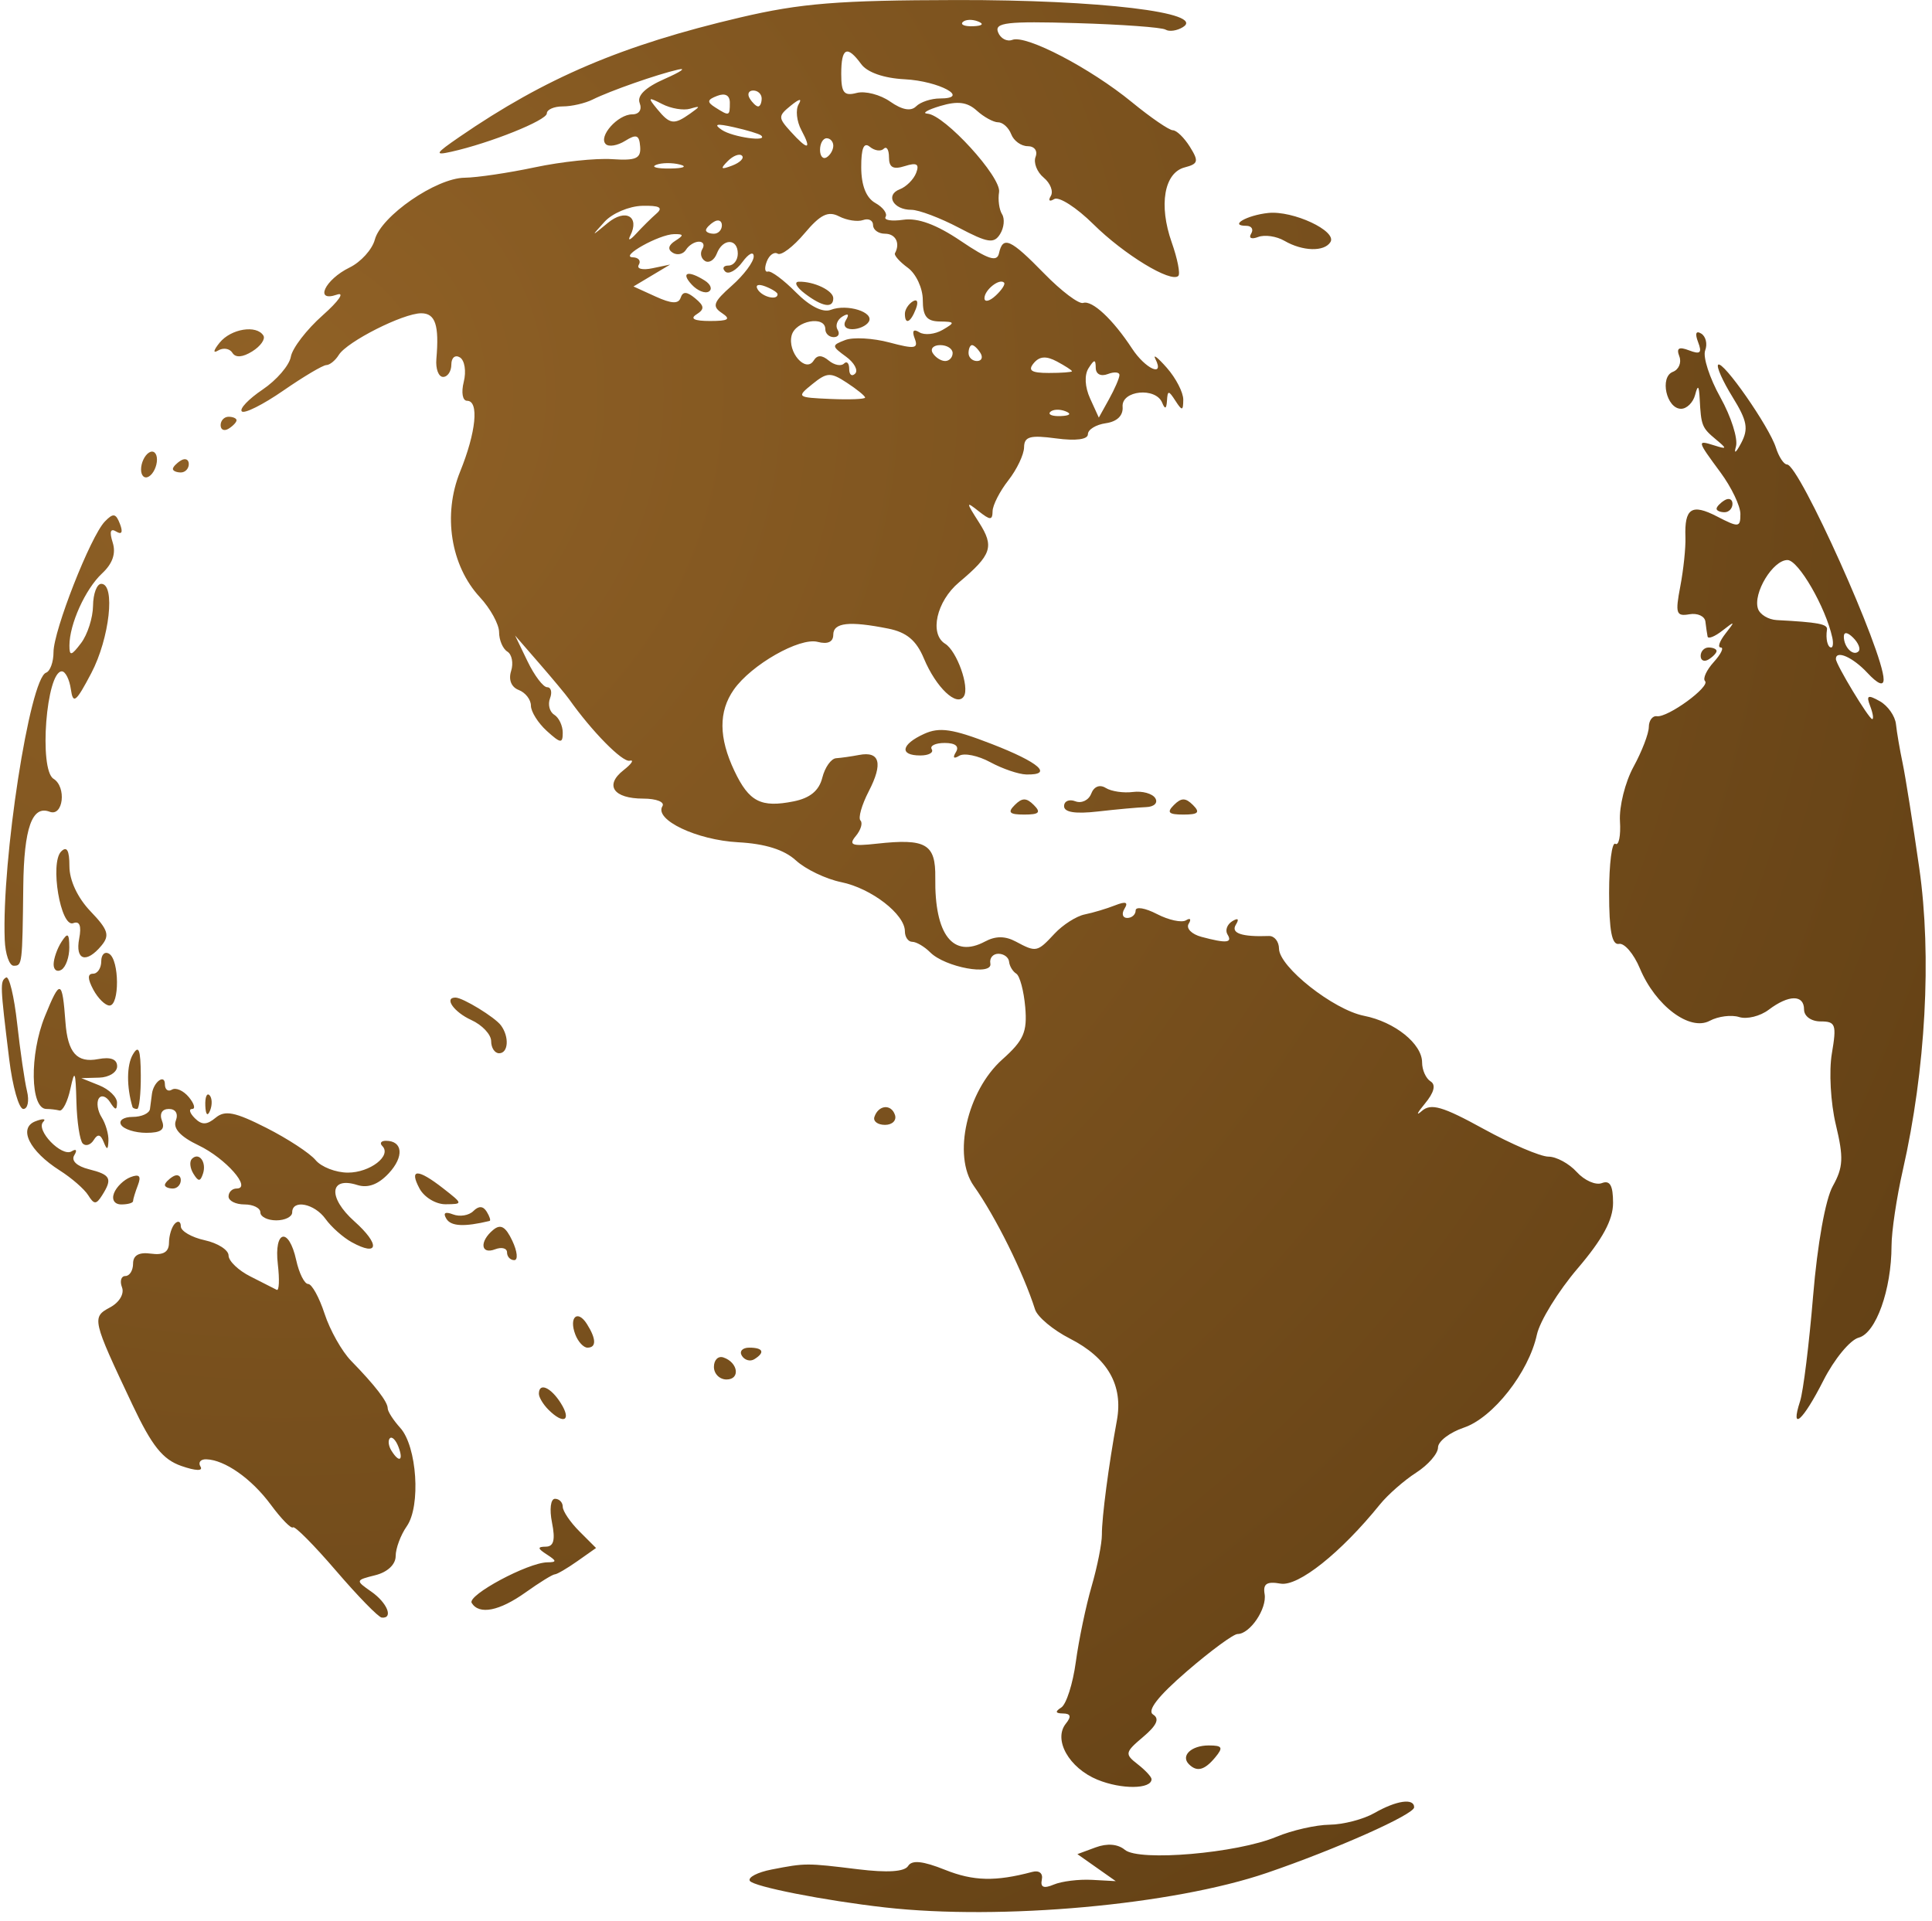
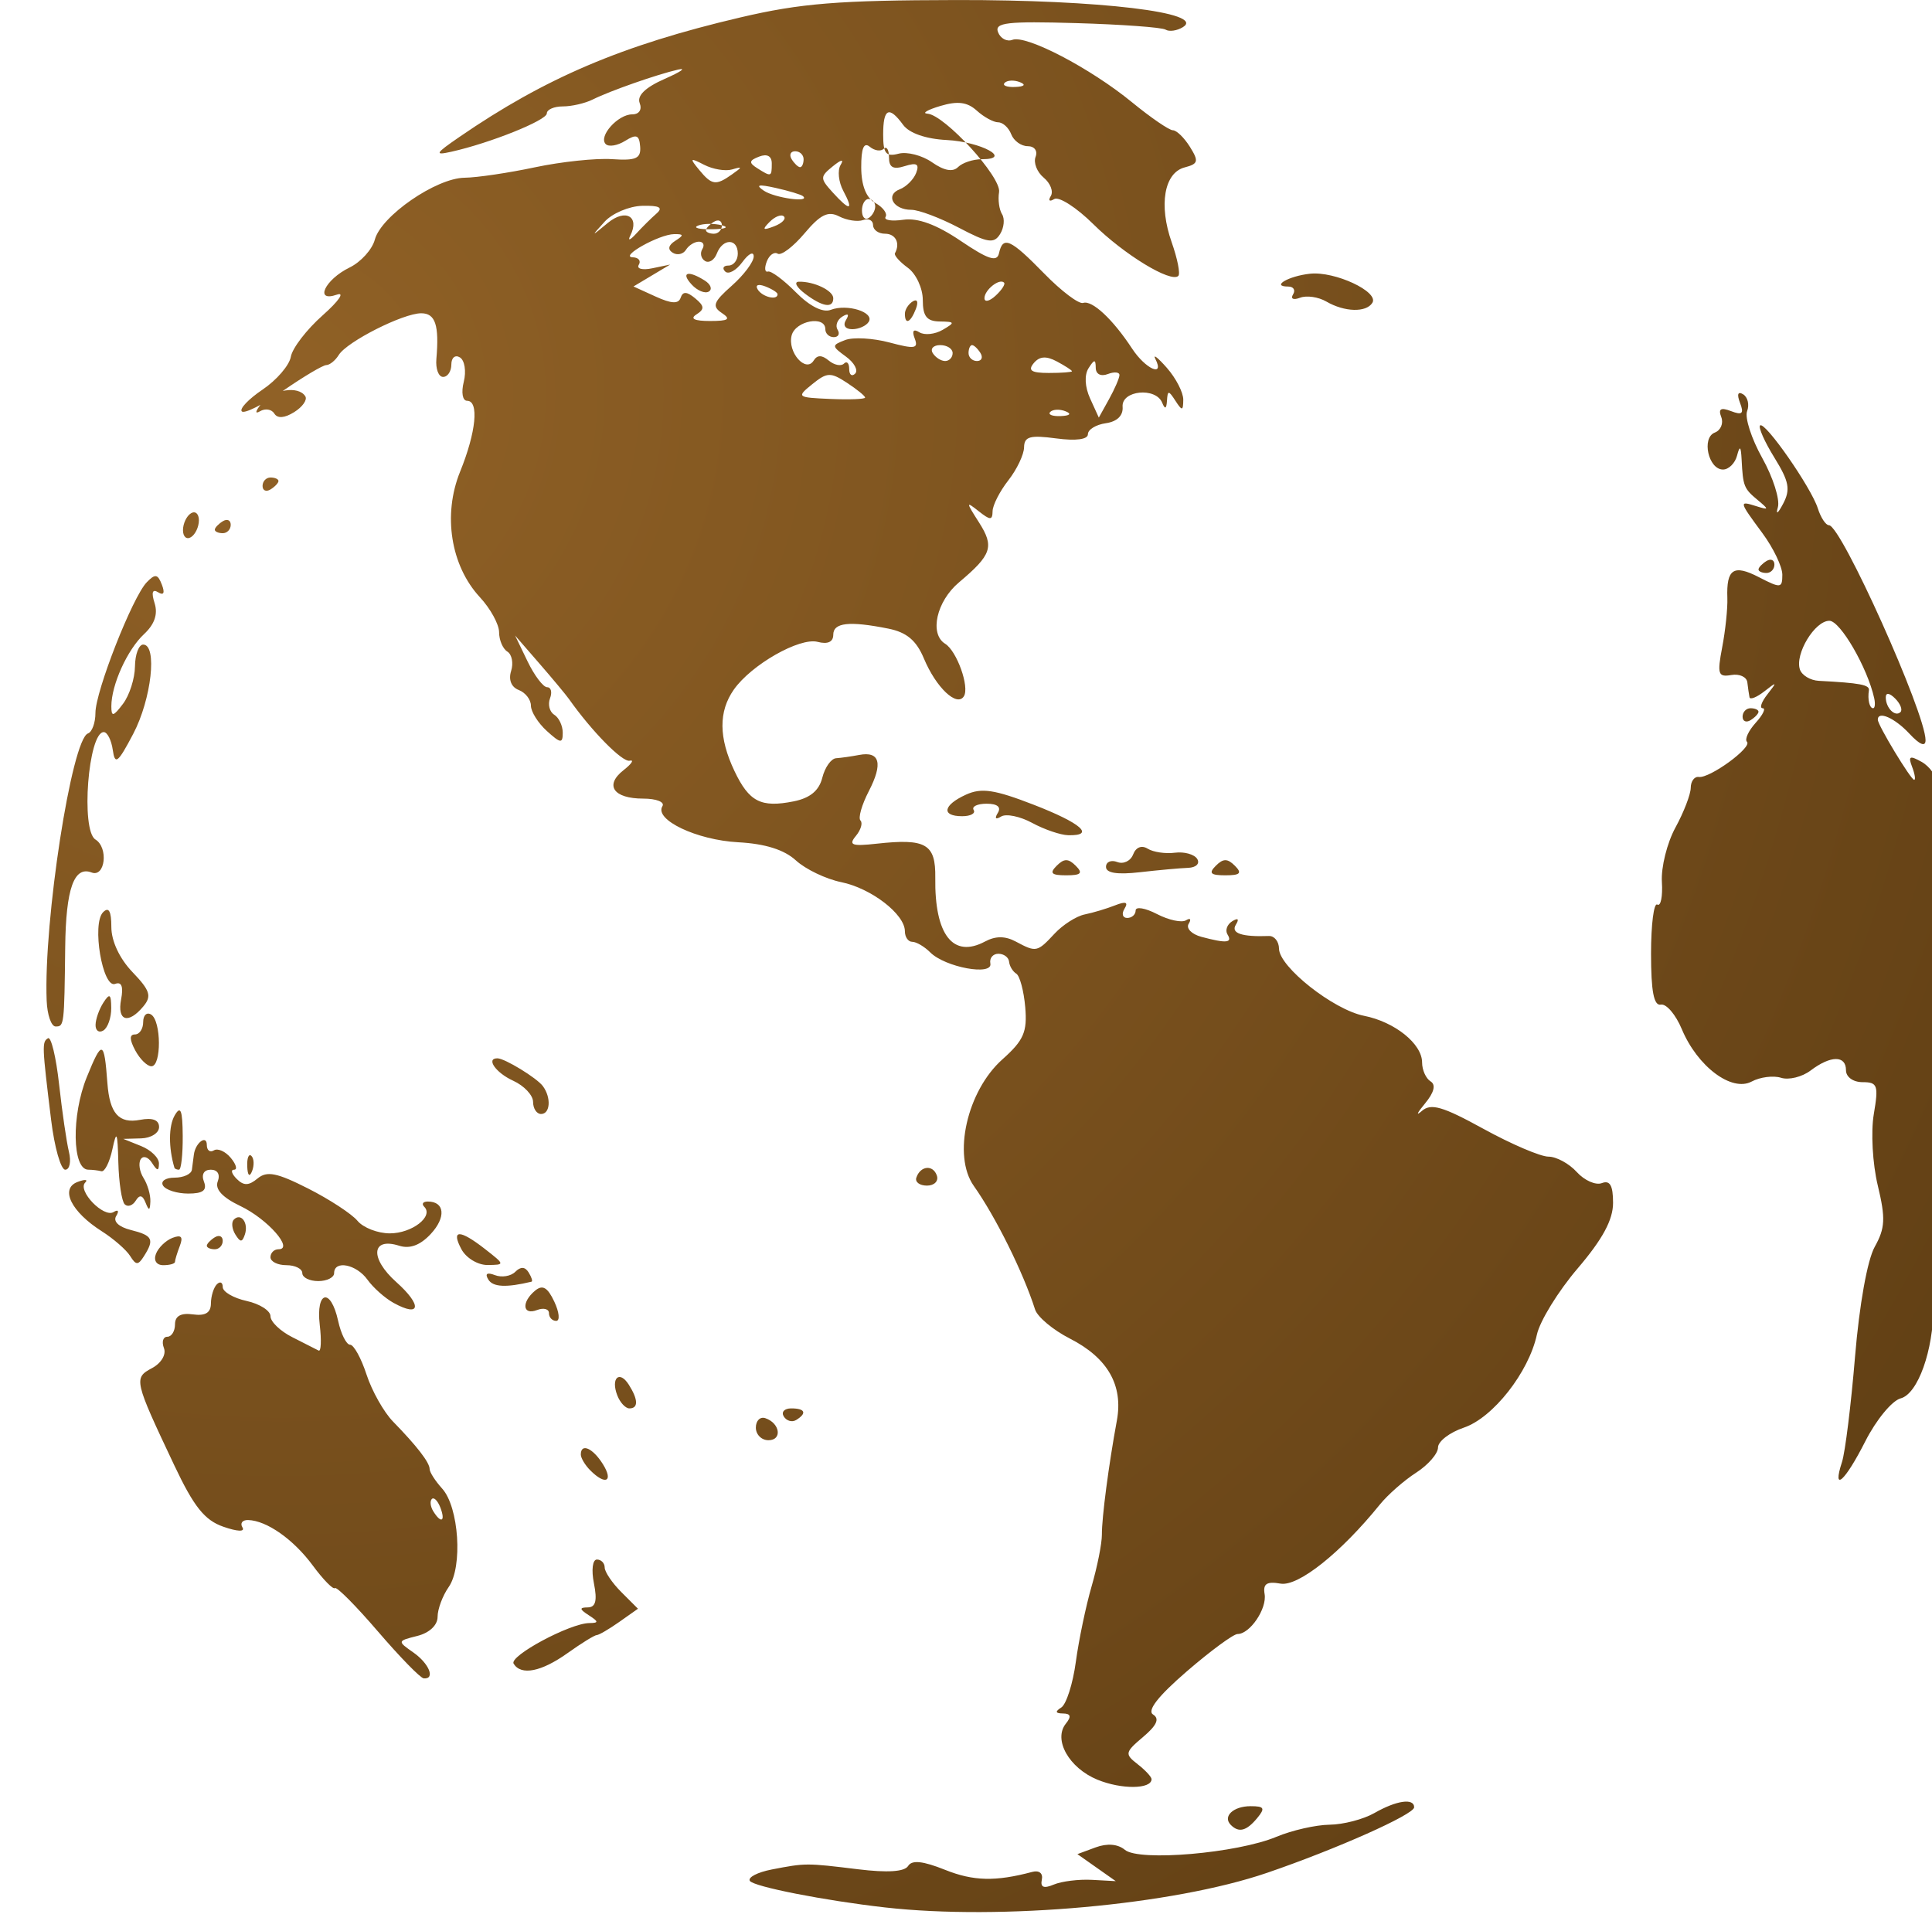
<svg xmlns="http://www.w3.org/2000/svg" xmlns:xlink="http://www.w3.org/1999/xlink" fill="#000000" height="466.2" preserveAspectRatio="xMidYMid meet" version="1" viewBox="75.1 39.1 468.9 466.2" width="468.9" zoomAndPan="magnify">
  <defs>
    <radialGradient cx="246.85" cy="165.75" gradientTransform="matrix(1.937 0 0 1.925 -334.82 -184.19)" gradientUnits="userSpaceOnUse" id="a" r="280.09" xlink:actuate="onLoad" xlink:show="other" xlink:type="simple">
      <stop offset="0" stop-color="#906126" />
      <stop offset="1" stop-color="#5b3b12" />
    </radialGradient>
  </defs>
-   <path d="m289.89 502.08c-14.667-1.657-31.941-5.053-32.804-6.45-0.524-0.847 1.863-2.087 5.304-2.755 8.231-1.597 8.372-1.598 20.96-0.058 7.157 0.875 11.286 0.604 12.154-0.799 0.926-1.498 3.575-1.22 8.972 0.939 6.867 2.748 12.236 2.876 21.142 0.505 1.693-0.451 2.663 0.331 2.335 1.88-0.395 1.863 0.466 2.217 2.897 1.191 1.902-0.803 6.066-1.319 9.252-1.147l5.794 0.313-4.654-3.278-4.654-3.278 4.42-1.635c2.82-1.043 5.395-0.826 7.112 0.599 3.455 2.868 27.215 0.822 36.757-3.165 3.781-1.58 9.592-2.903 12.914-2.941 3.322-0.038 8.213-1.31 10.869-2.828 5.367-3.068 9.656-3.688 9.656-1.395 0 1.74-18.934 10.174-35.727 15.914-22.806 7.795-64.528 11.57-92.698 8.389zm51.584-30.992c-6.938-2.85-10.815-9.743-7.673-13.641 1.372-1.703 1.164-2.423-0.705-2.444-1.863-0.021-1.989-0.451-0.426-1.448 1.224-0.78 2.814-5.764 3.534-11.075 0.72-5.311 2.444-13.567 3.832-18.346 1.387-4.78 2.509-10.428 2.493-12.553-0.031-4.092 1.66-16.975 3.634-27.674 1.581-8.573-2.228-15.223-11.403-19.903-4.069-2.076-7.872-5.256-8.45-7.067-2.871-8.995-9.548-22.462-14.869-29.987-5.194-7.346-1.648-23.044 6.937-30.709 5.181-4.625 6.066-6.648 5.548-12.674-0.339-3.944-1.318-7.605-2.175-8.136-0.857-0.531-1.641-1.835-1.743-2.897-0.101-1.062-1.271-1.931-2.598-1.931s-2.204 1.063-1.948 2.362c0.604 3.064-10.974 0.924-14.596-2.699-1.408-1.408-3.368-2.561-4.354-2.561-0.986 0-1.793-1.152-1.793-2.56 0-4.138-8.155-10.432-15.45-11.924-3.717-0.76-8.664-3.131-10.992-5.268-2.838-2.604-7.461-4.059-14.026-4.413-10.062-0.543-20.41-5.469-18.382-8.75 0.629-1.018-1.459-1.846-4.652-1.846-7.235 0-9.467-3.237-4.766-6.916 1.965-1.538 2.627-2.566 1.47-2.285-1.753 0.426-9.176-7.113-14.708-14.939-0.751-1.062-4.006-4.973-7.234-8.69l-5.868-6.759 3.028 6.276c1.665 3.452 3.806 6.276 4.757 6.276 0.951 0 1.263 1.216 0.693 2.701-0.57 1.486-0.108 3.275 1.026 3.976 1.135 0.701 2.063 2.662 2.063 4.357 0 2.684-0.499 2.631-3.862-0.413-2.124-1.923-3.862-4.692-3.862-6.154 0-1.462-1.329-3.168-2.954-3.792-1.804-0.692-2.525-2.485-1.853-4.605 0.606-1.909 0.197-4.03-0.908-4.713-1.105-0.683-2.01-2.802-2.01-4.708s-2.094-5.725-4.652-8.486c-7.098-7.659-9.05-20.028-4.811-30.479 3.892-9.596 4.645-17.207 1.702-17.207-1.111 0-1.463-2.011-0.809-4.617 0.637-2.539 0.219-5.198-0.929-5.908-1.155-0.714-2.088 0.055-2.088 1.72 0 1.656-0.902 3.011-2.004 3.011s-1.836-1.955-1.631-4.345c0.709-8.246-0.239-11.104-3.681-11.104-4.385 0-18.008 6.886-20.001 10.109-0.831 1.344-2.194 2.454-3.029 2.467-0.835 0.013-5.536 2.803-10.446 6.2-4.91 3.397-9.438 5.667-10.062 5.043-0.624-0.624 1.65-3.01 5.052-5.303 3.402-2.293 6.483-5.876 6.846-7.963 0.363-2.087 3.845-6.617 7.738-10.066 3.893-3.45 5.439-5.701 3.435-5.003-5.548 1.932-2.924-3.658 3.095-6.594 2.728-1.331 5.48-4.372 6.115-6.759 1.527-5.737 14.867-14.944 21.779-15.029 3.017-0.037 10.699-1.176 17.072-2.53 6.373-1.354 14.788-2.246 18.7-1.981 5.846 0.395 7.066-0.145 6.848-3.034-0.215-2.85-0.904-3.116-3.646-1.404-1.86 1.161-3.979 1.514-4.71 0.783-1.846-1.846 2.934-7.216 6.424-7.216 1.681 0 2.432-1.133 1.816-2.739-0.692-1.804 1.379-3.808 6.07-5.873 3.916-1.724 5.383-2.739 3.258-2.255-5.097 1.161-16.525 5.164-20.734 7.264-1.844 0.92-5.103 1.672-7.242 1.672-2.139 0-3.889 0.766-3.889 1.702 0 1.678-13.765 7.202-23.174 9.3-4.181 0.932-3.922 0.454 1.931-3.57 20.912-14.374 39.501-22.288 68.153-29.016 14.69-3.449 23.835-4.187 52.547-4.237 34.642-0.06 60.632 3.051 54.93 6.575-1.431 0.885-3.33 1.159-4.22 0.609-0.889-0.55-10.642-1.261-21.672-1.581-16.833-0.488-19.883-0.134-18.986 2.203 0.588 1.532 2.158 2.367 3.489 1.856 3.316-1.272 18.912 6.866 29.002 15.133 4.575 3.749 9.05 6.817 9.943 6.817 0.893 0 2.752 1.806 4.131 4.014 2.195 3.515 2.037 4.137-1.275 5.003-4.973 1.3-6.33 9.149-3.143 18.18 1.4 3.969 2.125 7.636 1.611 8.15-1.766 1.766-13.178-5.178-20.619-12.545-4.097-4.057-8.379-6.802-9.514-6.1-1.14 0.705-1.508 0.376-0.822-0.735 0.683-1.106-0.091-3.118-1.721-4.47s-2.517-3.624-1.97-5.047c0.558-1.454-0.276-2.587-1.904-2.587-1.593 0-3.397-1.304-4.008-2.897-0.611-1.593-2.037-2.897-3.167-2.897s-3.466-1.276-5.189-2.836c-2.31-2.09-4.636-2.388-8.842-1.132-3.14 0.937-4.554 1.779-3.143 1.871 4.163 0.269 17.99 15.402 17.392 19.036-0.302 1.837 0.024 4.25 0.724 5.363 0.7 1.113 0.486 3.285-0.476 4.828-1.486 2.384-2.988 2.152-10.011-1.546-4.545-2.393-9.733-4.348-11.529-4.345-4.375 0.007-6.403-3.603-2.8-4.986 1.578-0.606 3.366-2.394 3.973-3.975 0.828-2.157 0.142-2.569-2.747-1.652-2.836 0.9-3.85 0.34-3.85-2.127 0-1.842-0.572-2.777-1.271-2.078-0.699 0.699-2.22 0.483-3.38-0.479-1.456-1.208-2.102 0.337-2.085 4.994 0.016 4.409 1.199 7.401 3.42 8.644 1.868 1.045 2.99 2.559 2.492 3.364-0.497 0.805 1.44 1.123 4.305 0.707 3.513-0.51 8.039 1.155 13.899 5.113 6.7 4.525 8.833 5.22 9.315 3.037 0.952-4.317 2.759-3.509 10.985 4.916 4.161 4.261 8.411 7.466 9.444 7.121 2.179-0.726 7.219 3.976 11.869 11.073 3.254 4.966 7.975 7.084 5.667 2.543-0.675-1.328 0.578-0.362 2.783 2.145 2.205 2.507 3.996 5.984 3.98 7.725-0.026 2.749-0.276 2.785-1.902 0.269-1.664-2.575-1.892-2.575-2.054 0-0.125 1.988-0.488 2.14-1.156 0.483-1.557-3.859-9.927-3.019-9.611 0.965 0.17 2.139-1.326 3.605-4.077 3.997-2.39 0.34-4.345 1.541-4.345 2.669 0 1.278-2.911 1.661-7.725 1.015-6.308-0.846-7.733-0.45-7.768 2.16-0.024 1.758-1.742 5.368-3.82 8.024-2.077 2.655-3.796 6.021-3.82 7.479-0.036 2.247-0.553 2.247-3.389 0-3.104-2.459-3.099-2.263 0.08 2.715 3.774 5.91 3.124 7.863-4.857 14.578-5.448 4.584-7.225 12.494-3.345 14.892 2.837 1.753 5.951 10.469 4.551 12.735-1.675 2.709-6.753-2.085-9.715-9.171-1.83-4.379-4.183-6.352-8.633-7.242-9.489-1.898-13.359-1.465-13.359 1.493 0 1.747-1.351 2.363-3.785 1.726-4.373-1.143-16.12 5.548-20.356 11.596-3.72 5.311-3.671 11.676 0.151 19.731 3.556 7.494 6.437 8.973 14.381 7.384 3.976-0.795 6.159-2.599 6.947-5.741 0.633-2.52 2.142-4.648 3.355-4.729 1.213-0.081 3.722-0.438 5.577-0.794 5.038-0.965 5.845 2.045 2.358 8.789-1.715 3.316-2.627 6.521-2.027 7.121 0.6 0.6 0.094 2.293-1.125 3.762-1.835 2.211-0.963 2.532 5.075 1.867 11.958-1.318 14.322 0.058 14.209 8.269-0.191 13.86 4.311 19.631 12.074 15.476 2.56-1.37 4.889-1.368 7.458 0.007 4.969 2.659 5.199 2.612 9.42-1.919 2.008-2.155 5.3-4.253 7.317-4.662 2.017-0.409 5.331-1.401 7.364-2.204 2.592-1.024 3.279-0.785 2.3 0.799-0.768 1.243-0.476 2.259 0.649 2.259s2.045-0.818 2.045-1.817c0-0.999 2.328-0.609 5.172 0.867 2.845 1.476 6.021 2.159 7.058 1.518 1.037-0.641 1.326-0.261 0.643 0.845-0.683 1.105 0.703 2.531 3.081 3.169 6.077 1.629 7.618 1.486 6.337-0.586-0.611-0.989-0.094-2.427 1.15-3.195 1.412-0.873 1.744-0.56 0.883 0.832-1.281 2.073 1.408 2.994 8.023 2.748 1.328-0.049 2.43 1.335 2.449 3.075 0.049 4.431 13.211 14.829 20.623 16.292 7.471 1.475 14.104 6.802 14.104 11.328 0 1.826 0.926 3.891 2.057 4.591 1.346 0.832 0.863 2.707-1.397 5.425-1.9 2.284-2.227 3.077-0.728 1.762 2.212-1.94 5.038-1.121 14.982 4.345 6.741 3.705 13.829 6.737 15.752 6.737 1.923 0 5.016 1.679 6.874 3.732 1.858 2.053 4.599 3.263 6.093 2.69 1.964-0.754 2.715 0.574 2.715 4.801 0 4.119-2.535 8.812-8.592 15.909-4.726 5.537-9.181 12.777-9.9 16.09-1.983 9.136-10.648 20.165-17.718 22.551-3.452 1.165-6.276 3.335-6.276 4.821 0 1.486-2.39 4.239-5.311 6.117s-6.878 5.353-8.794 7.722c-9.484 11.731-19.817 19.959-24.116 19.204-3.336-0.586-4.286 0.037-3.863 2.535 0.602 3.551-3.558 9.7-6.563 9.7-1.003 0-6.545 4.077-12.317 9.059-6.97 6.018-9.717 9.539-8.182 10.487 1.623 1.003 0.903 2.619-2.414 5.424-4.43 3.746-4.514 4.16-1.345 6.623 1.859 1.446 3.38 3.083 3.38 3.638 0 2.449-7.296 2.525-13.111 0.135zm-7.77-332.16c-1.394-0.558-3.06-0.489-3.701 0.152-0.642 0.642 0.499 1.098 2.535 1.014 2.25-0.093 2.707-0.55 1.167-1.167zm13.088-8.759c0.038-0.763-1.235-0.888-2.828-0.276-1.693 0.65-2.909 0.022-2.926-1.509-0.024-2.135-0.348-2.117-1.751 0.098-1.044 1.649-0.891 4.54 0.388 7.348l2.109 4.629 2.47-4.451c1.359-2.448 2.501-5.076 2.539-5.839zm-61.73 5.431c0-0.386-1.986-2.003-4.414-3.594-3.96-2.595-4.825-2.56-8.401 0.336-3.878 3.14-3.756 3.239 4.414 3.594 4.621 0.201 8.401 0.05 8.401-0.336zm-4.645-9.941c-3.504-2.562-3.513-2.747-0.184-4.025 1.919-0.736 6.75-0.468 10.736 0.595 6.148 1.641 7.078 1.495 6.135-0.962-0.719-1.875-0.32-2.408 1.133-1.51 1.234 0.763 3.772 0.497 5.639-0.59 3.083-1.796 3.018-1.982-0.709-2.036-3.146-0.045-4.104-1.263-4.104-5.219 0-2.838-1.629-6.352-3.621-7.808-1.992-1.456-3.404-3.045-3.138-3.53 1.337-2.443 0.166-4.745-2.414-4.745-1.593 0-2.897-0.941-2.897-2.092s-1.086-1.703-2.414-1.227c-1.328 0.476-3.956 0.072-5.84-0.897-2.66-1.369-4.534-0.446-8.384 4.128-2.727 3.24-5.656 5.46-6.51 4.932-0.854-0.528-2.047 0.328-2.651 1.903-0.604 1.574-0.478 2.67 0.28 2.434 0.758-0.236 3.807 2.026 6.776 5.025 3.377 3.412 6.551 5.01 8.48 4.27 3.983-1.528 10.652 0.576 9.212 2.906-0.609 0.986-2.411 1.792-4.004 1.792-1.698 0-2.326-0.923-1.519-2.23 0.861-1.393 0.529-1.705-0.883-0.832-1.244 0.769-1.761 2.206-1.15 3.195 0.611 0.989 0.191 1.798-0.934 1.798-1.125 0-2.045-0.869-2.045-1.931 0-3.398-7.239-2.064-8.173 1.505-1.061 4.059 3.437 9.196 5.346 6.106 0.857-1.387 1.987-1.386 3.659 0.002 1.331 1.105 2.991 1.436 3.69 0.737 0.699-0.699 1.271-0.112 1.271 1.304s0.65 1.925 1.445 1.13c0.795-0.795-0.208-2.654-2.228-4.131zm14.301-10.403c0-0.999 0.859-2.348 1.909-2.997 1.095-0.677 1.419 0.099 0.759 1.817-1.284 3.346-2.668 3.958-2.668 1.18zm-24.254-4.881c-2.062-1.56-2.733-2.863-1.493-2.897 3.669-0.1 8.366 2.15 8.366 4.008 0 2.531-2.617 2.108-6.873-1.111zm64.809 18.836c0-0.228-1.647-1.296-3.66-2.373-2.609-1.396-4.225-1.277-5.63 0.415-1.481 1.785-0.574 2.373 3.66 2.373 3.096 0 5.629-0.187 5.629-0.415zm-28.968-4.413c0-1.062-1.355-1.931-3.011-1.931s-2.474 0.869-1.817 1.931c0.656 1.062 2.011 1.931 3.011 1.931 0.999 0 1.817-0.869 1.817-1.931zm6.759 0c-0.656-1.062-1.577-1.931-2.045-1.931-0.468 0-0.852 0.869-0.852 1.931 0 1.062 0.92 1.931 2.045 1.931 1.125 0 1.508-0.869 0.852-1.931zm-62.764-9.72c-2.45-1.638-2.078-2.661 2.414-6.637 2.921-2.585 5.311-5.777 5.311-7.094s-1.232-0.707-2.739 1.353c-1.506 2.06-3.389 3.095-4.184 2.3-0.795-0.795-0.431-1.445 0.808-1.445s2.253-1.304 2.253-2.897c0-3.748-3.654-3.756-5.091-0.011-0.609 1.587-1.899 2.396-2.868 1.798-0.968-0.598-1.26-1.897-0.649-2.886 0.611-0.989 0.242-1.798-0.82-1.798s-2.477 0.883-3.144 1.963c-0.667 1.079-2.115 1.405-3.217 0.724-1.292-0.799-1.073-1.828 0.616-2.899 2.134-1.352 2.082-1.653-0.277-1.621-3.667 0.049-13.439 5.535-10.025 5.627 1.39 0.038 2.041 0.856 1.446 1.819-0.595 0.963 0.874 1.343 3.266 0.845l4.348-0.906-4.451 2.66-4.451 2.66 5.365 2.444c3.87 1.763 5.566 1.841 6.087 0.278 0.521-1.564 1.502-1.52 3.523 0.157 2.257 1.873 2.314 2.633 0.295 3.913-1.632 1.035-0.485 1.589 3.288 1.589 4.511 0 5.152-0.429 2.897-1.936zm-7.318-6.898c-2.76-2.986-0.896-3.557 3.179-0.975 1.441 0.913 1.876 2.112 0.966 2.665-0.91 0.552-2.775-0.208-4.145-1.69zm75.81-0.473c-1.088-1.145-4.762 1.758-4.762 3.763 0 1.041 1.216 0.773 2.702-0.597 1.486-1.37 2.413-2.794 2.06-3.166zm-54.973 2.814c0-0.417-1.349-1.276-2.997-1.909-1.719-0.659-2.494-0.336-1.817 0.759 1.134 1.835 4.814 2.714 4.814 1.15zm-29.382-19.595c1.669-1.453 0.713-1.97-3.461-1.87-3.171 0.076-7.29 1.82-9.153 3.875-3.318 3.66-3.302 3.666 0.767 0.295 4.32-3.579 7.843-1.592 5.473 3.087-0.673 1.328-0.032 1.111 1.423-0.483 1.455-1.593 3.683-3.8 4.951-4.905zm15.864 2.86c0-1.125-0.869-1.508-1.931-0.852s-1.931 1.577-1.931 2.045c0 0.468 0.869 0.852 1.931 0.852 1.062 0 1.931-0.92 1.931-2.045zm-10.176-14.743c-1.879-0.49-4.486-0.457-5.794 0.072-1.307 0.529 0.23 0.93 3.416 0.89 3.187-0.039 4.256-0.472 2.377-0.962zm15.055-2.151c-0.595-0.595-2.153-0.001-3.463 1.319-1.893 1.907-1.671 2.129 1.081 1.081 1.905-0.725 2.977-1.805 2.382-2.4zm22.158-2.418c0-0.999-0.724-1.817-1.609-1.817-0.885 0-1.609 1.265-1.609 2.812s0.724 2.364 1.609 1.817c0.885-0.547 1.609-1.812 1.609-2.812zm-7.746-3.788c-1.149-2.146-1.447-4.971-0.663-6.276 0.897-1.494 0.196-1.377-1.891 0.317-3.107 2.521-3.112 2.917-0.071 6.276 4.229 4.673 5.23 4.552 2.625-0.317zm-9.796 1.277c-0.443-0.382-3.412-1.277-6.598-1.99-4.231-0.946-5.012-0.767-2.897 0.664 2.608 1.765 11.433 2.997 9.495 1.325zm-17.22-5.276c2.575-1.821 2.575-1.954 0-1.197-1.593 0.468-4.635-0.042-6.759-1.135-3.453-1.776-3.581-1.646-1.212 1.227 3.086 3.741 4.054 3.876 7.971 1.105zm9.656-2.66c0-1.794-1.124-2.405-3.059-1.663-2.463 0.945-2.557 1.492-0.483 2.807 3.43 2.174 3.542 2.138 3.542-1.144zm50.984-1.026c7.587 0-0.178-4.234-8.549-4.662-5.046-0.258-9.076-1.661-10.547-3.671-3.441-4.706-4.851-4.021-4.851 2.358 0 4.602 0.674 5.437 3.742 4.634 2.058-0.538 5.716 0.404 8.129 2.094 2.897 2.029 5.037 2.423 6.3 1.159 1.052-1.052 3.651-1.913 5.776-1.913zm-43.259 0c0-1.062-0.92-1.931-2.045-1.931-1.125 0-1.508 0.869-0.852 1.931 0.656 1.062 1.577 1.931 2.045 1.931 0.468 0 0.852-0.869 0.852-1.931zm52.505-18.7c-1.394-0.558-3.06-0.489-3.701 0.152-0.642 0.642 0.499 1.098 2.535 1.014 2.25-0.093 2.707-0.55 1.167-1.167zm51.189 423.02c-2.059-2.059 0.575-4.559 4.804-4.559 3.323 0 3.586 0.481 1.581 2.897-2.596 3.128-4.439 3.608-6.385 1.662zm-207.01-46.977c-5.311-6.19-10.006-10.922-10.435-10.516-0.428 0.407-2.84-2.054-5.359-5.469-4.684-6.349-11.192-10.93-15.702-11.052-1.39-0.038-2.012 0.766-1.382 1.785 0.684 1.107-1.189 1.04-4.654-0.168-4.525-1.577-7.136-4.848-11.882-14.889-9.782-20.693-9.899-21.202-5.415-23.602 2.253-1.206 3.498-3.296 2.896-4.863-0.58-1.512-0.213-2.749 0.816-2.749s1.871-1.358 1.871-3.018c0-2.022 1.435-2.819 4.345-2.414 3.014 0.419 4.353-0.389 4.37-2.639 0.014-1.784 0.665-3.884 1.448-4.667 0.783-0.783 1.424-0.479 1.424 0.676s2.607 2.672 5.794 3.372c3.187 0.7 5.794 2.368 5.794 3.706s2.39 3.631 5.311 5.095c2.921 1.464 5.79 2.922 6.375 3.24 0.585 0.318 0.708-2.479 0.272-6.215-0.972-8.322 2.67-9.138 4.458-0.999 0.7 3.187 2.005 5.794 2.901 5.794 0.895 0 2.693 3.259 3.994 7.242s4.193 9.116 6.426 11.405c5.818 5.966 8.888 9.951 8.888 11.536 0 0.758 1.369 2.891 3.043 4.74 4.066 4.492 5.028 18.97 1.587 23.882-1.484 2.119-2.699 5.381-2.699 7.249 0 2.029-1.982 3.893-4.924 4.632-4.865 1.221-4.877 1.269-0.966 4.009 3.865 2.707 5.399 6.547 2.51 6.284-0.797-0.072-5.794-5.197-11.104-11.387zm15.15-30.085c-0.629-1.639-1.558-2.566-2.064-2.06-0.506 0.506-0.348 1.847 0.353 2.98 1.904 3.081 3.017 2.483 1.711-0.92zm17.788 37.917c-1.149-1.859 13.661-9.81 18.365-9.861 2.321-0.025 2.3-0.333-0.127-1.902-2.282-1.475-2.333-1.878-0.241-1.902 1.917-0.021 2.333-1.639 1.497-5.823-0.654-3.268-0.338-5.794 0.724-5.794 1.036 0 1.883 0.869 1.883 1.931 0 1.062 1.818 3.749 4.039 5.971l4.04 4.039-4.522 3.189c-2.487 1.754-4.957 3.196-5.488 3.206-0.531 0.009-3.707 1.971-7.057 4.359-6.404 4.565-11.293 5.529-13.112 2.586zm18.624-46.91c-1.275-1.275-2.317-3.013-2.317-3.862 0-2.845 2.909-1.584 5.346 2.317 2.641 4.229 0.664 5.237-3.028 1.545zm303.77-2.028c0.775-2.39 2.202-13.905 3.169-25.588 1.042-12.577 2.991-23.451 4.778-26.655 2.541-4.556 2.658-6.913 0.739-14.911-1.267-5.282-1.695-12.954-0.964-17.28 1.186-7.022 0.921-7.781-2.718-7.781-2.297 0-4.032-1.247-4.032-2.897 0-3.651-3.709-3.62-8.589 0.07-2.069 1.564-5.295 2.358-7.169 1.763-1.874-0.595-5.086-0.184-7.137 0.914-4.844 2.593-13.161-3.648-16.951-12.72-1.477-3.535-3.762-6.214-5.077-5.952-1.709 0.34-2.391-3.192-2.391-12.375 0-7.068 0.684-12.428 1.52-11.912 0.836 0.516 1.337-1.957 1.114-5.496-0.223-3.539 1.256-9.476 3.287-13.194 2.031-3.718 3.703-8.063 3.716-9.656 0.013-1.593 0.892-2.775 1.953-2.626 2.658 0.373 13.028-7.195 11.692-8.532-0.595-0.595 0.359-2.672 2.119-4.617 1.76-1.945 2.525-3.536 1.699-3.536-0.826 0-0.309-1.521 1.149-3.38 2.402-3.063 2.334-3.131-0.729-0.729-1.859 1.458-3.488 2.11-3.621 1.448-0.133-0.661-0.37-2.288-0.526-3.616-0.157-1.328-1.911-2.13-3.898-1.783-3.203 0.559-3.452-0.208-2.2-6.759 0.777-4.065 1.339-9.433 1.248-11.929-0.258-7.071 1.51-8.24 7.658-5.061 5.292 2.737 5.684 2.695 5.684-0.598 0-1.945-2.173-6.482-4.828-10.081-5.747-7.789-5.771-7.9-1.448-6.541 3.058 0.962 3.086 0.818 0.291-1.509-3.35-2.789-3.56-3.319-3.895-9.814-0.169-3.27-0.443-3.509-1.107-0.966-0.486 1.859-2.022 3.38-3.413 3.38-3.549 0-5.258-7.713-1.987-8.968 1.444-0.554 2.149-2.249 1.566-3.766-0.769-2.003-0.115-2.397 2.388-1.436 2.703 1.037 3.171 0.604 2.168-2.01-0.806-2.1-0.524-2.866 0.762-2.071 1.122 0.694 1.552 2.535 0.954 4.093-0.598 1.557 1.058 6.673 3.679 11.368 2.621 4.695 4.328 10.068 3.792 11.94-0.553 1.934-0.012 1.583 1.254-0.813 1.842-3.485 1.48-5.428-2.092-11.206-2.376-3.845-3.945-7.366-3.485-7.825 1.138-1.138 12.401 15.028 14.016 20.117 0.715 2.253 1.933 4.096 2.706 4.096 2.957 0 23.44 45.594 23.44 52.175 0 1.692-1.402 1.122-3.938-1.6-3.537-3.797-7.649-5.609-7.649-3.371 0 1.329 8.017 14.594 8.821 14.594 0.393 0 0.167-1.425-0.501-3.166-0.997-2.598-0.578-2.81 2.334-1.18 1.952 1.093 3.72 3.604 3.929 5.58 0.209 1.977 0.931 6.201 1.604 9.387 0.674 3.187 2.498 14.685 4.053 25.552 3.058 21.358 1.556 48.901-3.998 73.336-1.498 6.591-2.729 14.847-2.735 18.346-0.018 10.651-3.783 21.19-7.96 22.282-2.093 0.547-5.95 5.228-8.571 10.401-4.955 9.779-8.12 12.602-5.673 5.061zm12.913-185.33c-1.386-1.386-2.285-1.5-2.285-0.29 0 2.578 2.284 4.862 3.573 3.573 0.549-0.549-0.031-2.026-1.288-3.283zm-5.088-0.064c-1.615-7.363-8.221-18.792-10.873-18.81-3.533-0.023-8.421 8.043-7.163 11.818 0.47 1.409 2.526 2.65 4.57 2.757 10.037 0.525 12.388 0.97 12.177 2.303-0.353 2.236 0.144 4.345 1.024 4.345 0.437 0 0.556-1.086 0.265-2.414zm-271.43 177.03c0-1.682 1.032-2.714 2.293-2.293 3.581 1.194 4.175 5.351 0.764 5.351-1.682 0-3.058-1.376-3.058-3.058zm6.779-2.704c-0.667-1.079 0.142-1.963 1.798-1.963 3.392 0 3.892 1.159 1.213 2.814-0.989 0.611-2.344 0.228-3.011-0.852zm-40.414-5.136c-1.617-4.213 0.53-6.172 2.811-2.564 2.284 3.611 2.332 5.738 0.131 5.738-0.949 0-2.273-1.428-2.942-3.173zm-16.576-19.941c0-1.029-1.304-1.37-2.897-0.759-3.52 1.351-3.838-1.91-0.46-4.713 1.805-1.498 3.009-0.809 4.646 2.66 1.215 2.575 1.423 4.683 0.46 4.683s-1.75-0.842-1.75-1.871zm-37.7-2.485c-2.102-1.159-4.957-3.694-6.345-5.635-2.687-3.756-8.098-4.824-8.098-1.597 0 1.062-1.738 1.931-3.862 1.931s-3.862-0.869-3.862-1.931-1.738-1.931-3.862-1.931-3.862-0.869-3.862-1.931 0.876-1.931 1.948-1.931c3.813 0-2.66-7.349-9.235-10.485-4.394-2.096-6.236-4.097-5.511-5.987 0.647-1.687-0.037-2.84-1.686-2.84-1.674 0-2.334 1.15-1.664 2.897 0.809 2.108-0.229 2.897-3.809 2.897-2.706 0-5.458-0.869-6.114-1.931-0.656-1.062 0.596-1.931 2.783-1.931s4.085-0.869 4.218-1.931c0.133-1.062 0.35-2.728 0.483-3.701 0.391-2.871 3.138-4.884 3.138-2.3 0 1.302 0.771 1.891 1.712 1.309 0.942-0.582 2.786 0.236 4.099 1.817 1.313 1.581 1.672 2.876 0.798 2.876-0.874 0-0.582 1.006 0.647 2.236 1.693 1.693 2.921 1.667 5.062-0.11 2.268-1.882 4.692-1.4 12.273 2.442 5.196 2.633 10.585 6.159 11.976 7.835 1.391 1.676 4.923 3.047 7.85 3.047 5.376 0 10.695-4.111 8.352-6.454-0.699-0.699-0.308-1.271 0.868-1.271 4.119 0 4.462 3.848 0.703 7.883-2.543 2.73-5.067 3.666-7.661 2.843-6.755-2.144-7.165 3.042-0.696 8.821 6.319 5.646 5.934 8.689-0.641 5.065zm22.996-5.656c-0.898-1.453-0.34-1.833 1.599-1.089 1.638 0.629 3.855 0.266 4.927-0.806 1.311-1.311 2.373-1.261 3.246 0.151 0.714 1.155 1.029 2.164 0.701 2.243-6.128 1.474-9.348 1.32-10.472-0.499zm-86.942-5.736c-0.921-1.481-4.033-4.192-6.917-6.025-7.384-4.694-10.147-10.297-5.885-11.933 1.807-0.693 2.658-0.634 1.892 0.133-1.955 1.955 4.49 8.644 6.896 7.157 1.111-0.687 1.385-0.27 0.629 0.955-0.812 1.314 0.596 2.66 3.564 3.405 5.291 1.328 5.761 2.269 3.172 6.355-1.415 2.234-1.937 2.226-3.35-0.046zm6.261-0.519c0.58-1.511 2.387-3.259 4.017-3.884 2.124-0.815 2.628-0.266 1.782 1.94-0.649 1.692-1.181 3.44-1.181 3.884 0 0.444-1.276 0.808-2.836 0.808-1.659 0-2.399-1.14-1.782-2.748zm74.142-1.115c-2.605-4.867-0.428-4.867 5.794 0 4.777 3.737 4.783 3.777 0.551 3.82-2.353 0.024-5.207-1.695-6.344-3.82zm-61.799-0.852c0-0.468 0.869-1.389 1.931-2.045 1.062-0.656 1.931-0.273 1.931 0.852 0 1.125-0.869 2.045-1.931 2.045s-1.931-0.383-1.931-0.852zm6.919-2.752c-0.832-1.346-0.991-2.969-0.354-3.606 1.728-1.728 3.613 0.814 2.679 3.614-0.654 1.962-1.109 1.961-2.326-0.008zm-26.846-7.311c-0.724-0.724-1.419-5.3-1.545-10.168-0.192-7.454-0.421-7.954-1.448-3.167-0.671 3.126-1.872 5.516-2.668 5.311-0.797-0.205-2.221-0.373-3.165-0.373-3.923 0-4.139-13.193-0.369-22.485 3.708-9.137 4.221-8.99 4.992 1.437 0.548 7.413 2.783 9.931 7.941 8.945 3.025-0.578 4.602 0.021 4.602 1.749 0 1.446-1.955 2.684-4.345 2.751l-4.345 0.122 4.345 1.747c2.39 0.961 4.332 2.861 4.316 4.223-0.023 1.906-0.412 1.873-1.69-0.144-0.913-1.441-2.146-1.834-2.74-0.873-0.594 0.961-0.281 3.009 0.695 4.551 0.976 1.543 1.719 4.108 1.651 5.701-0.096 2.269-0.35 2.326-1.17 0.264-0.737-1.854-1.445-1.988-2.393-0.454-0.741 1.198-1.939 1.586-2.663 0.862zm192.13-6.466c0.972-2.916 4.078-3.217 4.989-0.483 0.443 1.328-0.644 2.414-2.414 2.414s-2.929-0.869-2.575-1.931zm-162.39-2.736c-0.084-2.036 0.373-3.176 1.014-2.535 0.642 0.642 0.71 2.307 0.152 3.701-0.616 1.541-1.074 1.083-1.167-1.167zm-47.597-11.265c-2.212-18.099-2.244-18.924-0.764-19.839 0.753-0.465 1.967 4.568 2.698 11.186 0.731 6.618 1.805 13.988 2.386 16.378 0.581 2.39 0.179 4.345-0.894 4.345s-2.615-5.431-3.426-12.07zm29.921 11.587c-1.452-4.886-1.422-10.141 0.074-12.705 1.439-2.466 1.897-1.29 1.942 4.98 0.032 4.514-0.376 8.208-0.907 8.208-0.531 0-1.03-0.217-1.109-0.483zm87.048-15.974c0-1.616-2.173-3.928-4.828-5.138-4.202-1.914-6.688-5.442-3.836-5.442 1.781 0 9.595 4.78 11.049 6.759 2.058 2.801 1.793 6.759-0.453 6.759-1.062 0-1.931-1.322-1.931-2.938zm-96.56-12.511c-1.401-2.619-1.423-3.862-0.068-3.862 1.099 0 1.999-1.355 1.999-3.011s0.869-2.474 1.931-1.817c2.476 1.53 2.536 12.553 0.068 12.553-1.025 0-2.793-1.738-3.93-3.862zm-9.627-6.162c0.016-1.39 0.872-3.832 1.902-5.425 1.522-2.355 1.878-2.106 1.902 1.335 0.016 2.327-0.839 4.768-1.902 5.425-1.062 0.656-1.918 0.056-1.902-1.334zm-11.866-5.908c-0.765-19.269 6.065-63.446 10.028-64.856 0.995-0.354 1.809-2.594 1.809-4.978 0-5.232 8.984-28.113 12.448-31.704 2.05-2.125 2.68-2.025 3.681 0.583 0.769 2.004 0.439 2.672-0.908 1.839-1.401-0.866-1.692 0.029-0.861 2.645 0.841 2.649-0.005 5.126-2.564 7.51-4.064 3.786-7.933 12.33-7.933 17.518 0 2.623 0.467 2.523 2.835-0.609 1.559-2.062 2.863-6.139 2.897-9.059 0.034-2.921 0.93-5.311 1.993-5.311 3.492 0 2.017 13.236-2.414 21.667-3.721 7.08-4.434 7.643-4.962 3.922-0.339-2.39-1.324-4.345-2.189-4.345-3.769 0-5.619 23.848-2.022 26.071 3.212 1.985 2.361 9.268-0.936 8.003-4.255-1.633-6.234 3.957-6.4 18.068-0.224 19.069-0.253 19.312-2.32 19.312-1.062 0-2.043-2.824-2.18-6.276zm18.069-0.306c0.593-3.104 0.113-4.354-1.442-3.757-3.061 1.174-5.72-14.608-2.932-17.396 1.385-1.385 2.004-0.276 2.004 3.587 0 3.419 1.991 7.669 5.122 10.938 4.278 4.465 4.717 5.836 2.66 8.313-3.68 4.434-6.419 3.581-5.413-1.685zm227.06-32.428c1.802-1.802 2.833-1.802 4.635 0s1.288 2.317-2.317 2.317c-3.605 0-4.12-0.515-2.317-2.317zm11.974 0.276c0-1.229 1.232-1.762 2.737-1.184 1.505 0.578 3.237-0.253 3.849-1.847 0.673-1.755 2.069-2.301 3.539-1.386 1.335 0.831 4.3 1.27 6.588 0.974 2.288-0.295 4.73 0.383 5.425 1.508 0.705 1.141-0.28 2.098-2.229 2.165-1.921 0.066-7.187 0.544-11.701 1.062-5.47 0.628-8.208 0.197-8.208-1.292zm26.651-0.276c1.802-1.802 2.833-1.802 4.635 0 1.802 1.802 1.287 2.317-2.317 2.317s-4.12-0.515-2.317-2.317zm-44.56-10.398c-2.946-1.598-6.339-2.298-7.54-1.556-1.337 0.826-1.649 0.485-0.806-0.88 0.876-1.417-0.112-2.23-2.712-2.23-2.25 0-3.668 0.683-3.153 1.517 0.516 0.835-0.736 1.517-2.783 1.517-5.137 0-4.661-2.689 0.927-5.235 3.75-1.709 6.92-1.236 16.415 2.446 11.568 4.486 15.046 7.554 8.388 7.402-1.859-0.043-5.79-1.385-8.736-2.982zm172.41-25.794c0-1.125 0.869-2.045 1.931-2.045 1.062 0 1.931 0.383 1.931 0.852s-0.869 1.389-1.931 2.045c-1.062 0.656-1.931 0.273-1.931-0.852zm3.862-35.727c0-0.468 0.869-1.389 1.931-2.045 1.062-0.656 1.931-0.273 1.931 0.852 0 1.125-0.869 2.045-1.931 2.045s-1.931-0.383-1.931-0.852zm-382.38-9.542c0-1.593 0.869-3.434 1.931-4.09 1.062-0.656 1.931 0.11 1.931 1.703 0 1.593-0.869 3.434-1.931 4.09-1.062 0.656-1.931-0.11-1.931-1.703zm7.725-0.114c0-0.468 0.869-1.389 1.931-2.045 1.062-0.656 1.931-0.273 1.931 0.852s-0.869 2.045-1.931 2.045-1.931-0.383-1.931-0.852zm11.587-10.622c0-1.125 0.869-2.045 1.931-2.045s1.931 0.383 1.931 0.852c0 0.468-0.869 1.389-1.931 2.045-1.062 0.656-1.931 0.273-1.931-0.852zm2.853-17.566c-0.654-1.058-2.215-1.308-3.469-0.555-1.299 0.779-1.14-0.038 0.37-1.9 2.756-3.398 8.971-4.405 10.629-1.723 0.525 0.85-0.687 2.57-2.693 3.823-2.356 1.472-4.069 1.597-4.837 0.355zm255.33-27.186c-1.923-1.119-4.793-1.537-6.377-0.929-1.626 0.624-2.366 0.274-1.7-0.804 0.649-1.05 0.115-1.909-1.187-1.909-4.281 0 0.088-2.557 5.324-3.115 6.014-0.641 16.766 4.382 15.111 7.059-1.488 2.407-6.759 2.264-11.171-0.303z" fill="url(#a)" />
+   <path d="m289.89 502.08c-14.667-1.657-31.941-5.053-32.804-6.45-0.524-0.847 1.863-2.087 5.304-2.755 8.231-1.597 8.372-1.598 20.96-0.058 7.157 0.875 11.286 0.604 12.154-0.799 0.926-1.498 3.575-1.22 8.972 0.939 6.867 2.748 12.236 2.876 21.142 0.505 1.693-0.451 2.663 0.331 2.335 1.88-0.395 1.863 0.466 2.217 2.897 1.191 1.902-0.803 6.066-1.319 9.252-1.147l5.794 0.313-4.654-3.278-4.654-3.278 4.42-1.635c2.82-1.043 5.395-0.826 7.112 0.599 3.455 2.868 27.215 0.822 36.757-3.165 3.781-1.58 9.592-2.903 12.914-2.941 3.322-0.038 8.213-1.31 10.869-2.828 5.367-3.068 9.656-3.688 9.656-1.395 0 1.74-18.934 10.174-35.727 15.914-22.806 7.795-64.528 11.57-92.698 8.389zm51.584-30.992c-6.938-2.85-10.815-9.743-7.673-13.641 1.372-1.703 1.164-2.423-0.705-2.444-1.863-0.021-1.989-0.451-0.426-1.448 1.224-0.78 2.814-5.764 3.534-11.075 0.72-5.311 2.444-13.567 3.832-18.346 1.387-4.78 2.509-10.428 2.493-12.553-0.031-4.092 1.66-16.975 3.634-27.674 1.581-8.573-2.228-15.223-11.403-19.903-4.069-2.076-7.872-5.256-8.45-7.067-2.871-8.995-9.548-22.462-14.869-29.987-5.194-7.346-1.648-23.044 6.937-30.709 5.181-4.625 6.066-6.648 5.548-12.674-0.339-3.944-1.318-7.605-2.175-8.136-0.857-0.531-1.641-1.835-1.743-2.897-0.101-1.062-1.271-1.931-2.598-1.931s-2.204 1.063-1.948 2.362c0.604 3.064-10.974 0.924-14.596-2.699-1.408-1.408-3.368-2.561-4.354-2.561-0.986 0-1.793-1.152-1.793-2.56 0-4.138-8.155-10.432-15.45-11.924-3.717-0.76-8.664-3.131-10.992-5.268-2.838-2.604-7.461-4.059-14.026-4.413-10.062-0.543-20.41-5.469-18.382-8.75 0.629-1.018-1.459-1.846-4.652-1.846-7.235 0-9.467-3.237-4.766-6.916 1.965-1.538 2.627-2.566 1.47-2.285-1.753 0.426-9.176-7.113-14.708-14.939-0.751-1.062-4.006-4.973-7.234-8.69l-5.868-6.759 3.028 6.276c1.665 3.452 3.806 6.276 4.757 6.276 0.951 0 1.263 1.216 0.693 2.701-0.57 1.486-0.108 3.275 1.026 3.976 1.135 0.701 2.063 2.662 2.063 4.357 0 2.684-0.499 2.631-3.862-0.413-2.124-1.923-3.862-4.692-3.862-6.154 0-1.462-1.329-3.168-2.954-3.792-1.804-0.692-2.525-2.485-1.853-4.605 0.606-1.909 0.197-4.03-0.908-4.713-1.105-0.683-2.01-2.802-2.01-4.708s-2.094-5.725-4.652-8.486c-7.098-7.659-9.05-20.028-4.811-30.479 3.892-9.596 4.645-17.207 1.702-17.207-1.111 0-1.463-2.011-0.809-4.617 0.637-2.539 0.219-5.198-0.929-5.908-1.155-0.714-2.088 0.055-2.088 1.72 0 1.656-0.902 3.011-2.004 3.011s-1.836-1.955-1.631-4.345c0.709-8.246-0.239-11.104-3.681-11.104-4.385 0-18.008 6.886-20.001 10.109-0.831 1.344-2.194 2.454-3.029 2.467-0.835 0.013-5.536 2.803-10.446 6.2-4.91 3.397-9.438 5.667-10.062 5.043-0.624-0.624 1.65-3.01 5.052-5.303 3.402-2.293 6.483-5.876 6.846-7.963 0.363-2.087 3.845-6.617 7.738-10.066 3.893-3.45 5.439-5.701 3.435-5.003-5.548 1.932-2.924-3.658 3.095-6.594 2.728-1.331 5.48-4.372 6.115-6.759 1.527-5.737 14.867-14.944 21.779-15.029 3.017-0.037 10.699-1.176 17.072-2.53 6.373-1.354 14.788-2.246 18.7-1.981 5.846 0.395 7.066-0.145 6.848-3.034-0.215-2.85-0.904-3.116-3.646-1.404-1.86 1.161-3.979 1.514-4.71 0.783-1.846-1.846 2.934-7.216 6.424-7.216 1.681 0 2.432-1.133 1.816-2.739-0.692-1.804 1.379-3.808 6.07-5.873 3.916-1.724 5.383-2.739 3.258-2.255-5.097 1.161-16.525 5.164-20.734 7.264-1.844 0.92-5.103 1.672-7.242 1.672-2.139 0-3.889 0.766-3.889 1.702 0 1.678-13.765 7.202-23.174 9.3-4.181 0.932-3.922 0.454 1.931-3.57 20.912-14.374 39.501-22.288 68.153-29.016 14.69-3.449 23.835-4.187 52.547-4.237 34.642-0.06 60.632 3.051 54.93 6.575-1.431 0.885-3.33 1.159-4.22 0.609-0.889-0.55-10.642-1.261-21.672-1.581-16.833-0.488-19.883-0.134-18.986 2.203 0.588 1.532 2.158 2.367 3.489 1.856 3.316-1.272 18.912 6.866 29.002 15.133 4.575 3.749 9.05 6.817 9.943 6.817 0.893 0 2.752 1.806 4.131 4.014 2.195 3.515 2.037 4.137-1.275 5.003-4.973 1.3-6.33 9.149-3.143 18.18 1.4 3.969 2.125 7.636 1.611 8.15-1.766 1.766-13.178-5.178-20.619-12.545-4.097-4.057-8.379-6.802-9.514-6.1-1.14 0.705-1.508 0.376-0.822-0.735 0.683-1.106-0.091-3.118-1.721-4.47s-2.517-3.624-1.97-5.047c0.558-1.454-0.276-2.587-1.904-2.587-1.593 0-3.397-1.304-4.008-2.897-0.611-1.593-2.037-2.897-3.167-2.897s-3.466-1.276-5.189-2.836c-2.31-2.09-4.636-2.388-8.842-1.132-3.14 0.937-4.554 1.779-3.143 1.871 4.163 0.269 17.99 15.402 17.392 19.036-0.302 1.837 0.024 4.25 0.724 5.363 0.7 1.113 0.486 3.285-0.476 4.828-1.486 2.384-2.988 2.152-10.011-1.546-4.545-2.393-9.733-4.348-11.529-4.345-4.375 0.007-6.403-3.603-2.8-4.986 1.578-0.606 3.366-2.394 3.973-3.975 0.828-2.157 0.142-2.569-2.747-1.652-2.836 0.9-3.85 0.34-3.85-2.127 0-1.842-0.572-2.777-1.271-2.078-0.699 0.699-2.22 0.483-3.38-0.479-1.456-1.208-2.102 0.337-2.085 4.994 0.016 4.409 1.199 7.401 3.42 8.644 1.868 1.045 2.99 2.559 2.492 3.364-0.497 0.805 1.44 1.123 4.305 0.707 3.513-0.51 8.039 1.155 13.899 5.113 6.7 4.525 8.833 5.22 9.315 3.037 0.952-4.317 2.759-3.509 10.985 4.916 4.161 4.261 8.411 7.466 9.444 7.121 2.179-0.726 7.219 3.976 11.869 11.073 3.254 4.966 7.975 7.084 5.667 2.543-0.675-1.328 0.578-0.362 2.783 2.145 2.205 2.507 3.996 5.984 3.98 7.725-0.026 2.749-0.276 2.785-1.902 0.269-1.664-2.575-1.892-2.575-2.054 0-0.125 1.988-0.488 2.14-1.156 0.483-1.557-3.859-9.927-3.019-9.611 0.965 0.17 2.139-1.326 3.605-4.077 3.997-2.39 0.34-4.345 1.541-4.345 2.669 0 1.278-2.911 1.661-7.725 1.015-6.308-0.846-7.733-0.45-7.768 2.16-0.024 1.758-1.742 5.368-3.82 8.024-2.077 2.655-3.796 6.021-3.82 7.479-0.036 2.247-0.553 2.247-3.389 0-3.104-2.459-3.099-2.263 0.08 2.715 3.774 5.91 3.124 7.863-4.857 14.578-5.448 4.584-7.225 12.494-3.345 14.892 2.837 1.753 5.951 10.469 4.551 12.735-1.675 2.709-6.753-2.085-9.715-9.171-1.83-4.379-4.183-6.352-8.633-7.242-9.489-1.898-13.359-1.465-13.359 1.493 0 1.747-1.351 2.363-3.785 1.726-4.373-1.143-16.12 5.548-20.356 11.596-3.72 5.311-3.671 11.676 0.151 19.731 3.556 7.494 6.437 8.973 14.381 7.384 3.976-0.795 6.159-2.599 6.947-5.741 0.633-2.52 2.142-4.648 3.355-4.729 1.213-0.081 3.722-0.438 5.577-0.794 5.038-0.965 5.845 2.045 2.358 8.789-1.715 3.316-2.627 6.521-2.027 7.121 0.6 0.6 0.094 2.293-1.125 3.762-1.835 2.211-0.963 2.532 5.075 1.867 11.958-1.318 14.322 0.058 14.209 8.269-0.191 13.86 4.311 19.631 12.074 15.476 2.56-1.37 4.889-1.368 7.458 0.007 4.969 2.659 5.199 2.612 9.42-1.919 2.008-2.155 5.3-4.253 7.317-4.662 2.017-0.409 5.331-1.401 7.364-2.204 2.592-1.024 3.279-0.785 2.3 0.799-0.768 1.243-0.476 2.259 0.649 2.259s2.045-0.818 2.045-1.817c0-0.999 2.328-0.609 5.172 0.867 2.845 1.476 6.021 2.159 7.058 1.518 1.037-0.641 1.326-0.261 0.643 0.845-0.683 1.105 0.703 2.531 3.081 3.169 6.077 1.629 7.618 1.486 6.337-0.586-0.611-0.989-0.094-2.427 1.15-3.195 1.412-0.873 1.744-0.56 0.883 0.832-1.281 2.073 1.408 2.994 8.023 2.748 1.328-0.049 2.43 1.335 2.449 3.075 0.049 4.431 13.211 14.829 20.623 16.292 7.471 1.475 14.104 6.802 14.104 11.328 0 1.826 0.926 3.891 2.057 4.591 1.346 0.832 0.863 2.707-1.397 5.425-1.9 2.284-2.227 3.077-0.728 1.762 2.212-1.94 5.038-1.121 14.982 4.345 6.741 3.705 13.829 6.737 15.752 6.737 1.923 0 5.016 1.679 6.874 3.732 1.858 2.053 4.599 3.263 6.093 2.69 1.964-0.754 2.715 0.574 2.715 4.801 0 4.119-2.535 8.812-8.592 15.909-4.726 5.537-9.181 12.777-9.9 16.09-1.983 9.136-10.648 20.165-17.718 22.551-3.452 1.165-6.276 3.335-6.276 4.821 0 1.486-2.39 4.239-5.311 6.117s-6.878 5.353-8.794 7.722c-9.484 11.731-19.817 19.959-24.116 19.204-3.336-0.586-4.286 0.037-3.863 2.535 0.602 3.551-3.558 9.7-6.563 9.7-1.003 0-6.545 4.077-12.317 9.059-6.97 6.018-9.717 9.539-8.182 10.487 1.623 1.003 0.903 2.619-2.414 5.424-4.43 3.746-4.514 4.16-1.345 6.623 1.859 1.446 3.38 3.083 3.38 3.638 0 2.449-7.296 2.525-13.111 0.135zm-7.77-332.16c-1.394-0.558-3.06-0.489-3.701 0.152-0.642 0.642 0.499 1.098 2.535 1.014 2.25-0.093 2.707-0.55 1.167-1.167zm13.088-8.759c0.038-0.763-1.235-0.888-2.828-0.276-1.693 0.65-2.909 0.022-2.926-1.509-0.024-2.135-0.348-2.117-1.751 0.098-1.044 1.649-0.891 4.54 0.388 7.348l2.109 4.629 2.47-4.451c1.359-2.448 2.501-5.076 2.539-5.839zm-61.73 5.431c0-0.386-1.986-2.003-4.414-3.594-3.96-2.595-4.825-2.56-8.401 0.336-3.878 3.14-3.756 3.239 4.414 3.594 4.621 0.201 8.401 0.05 8.401-0.336zm-4.645-9.941c-3.504-2.562-3.513-2.747-0.184-4.025 1.919-0.736 6.75-0.468 10.736 0.595 6.148 1.641 7.078 1.495 6.135-0.962-0.719-1.875-0.32-2.408 1.133-1.51 1.234 0.763 3.772 0.497 5.639-0.59 3.083-1.796 3.018-1.982-0.709-2.036-3.146-0.045-4.104-1.263-4.104-5.219 0-2.838-1.629-6.352-3.621-7.808-1.992-1.456-3.404-3.045-3.138-3.53 1.337-2.443 0.166-4.745-2.414-4.745-1.593 0-2.897-0.941-2.897-2.092s-1.086-1.703-2.414-1.227c-1.328 0.476-3.956 0.072-5.84-0.897-2.66-1.369-4.534-0.446-8.384 4.128-2.727 3.24-5.656 5.46-6.51 4.932-0.854-0.528-2.047 0.328-2.651 1.903-0.604 1.574-0.478 2.67 0.28 2.434 0.758-0.236 3.807 2.026 6.776 5.025 3.377 3.412 6.551 5.01 8.48 4.27 3.983-1.528 10.652 0.576 9.212 2.906-0.609 0.986-2.411 1.792-4.004 1.792-1.698 0-2.326-0.923-1.519-2.23 0.861-1.393 0.529-1.705-0.883-0.832-1.244 0.769-1.761 2.206-1.15 3.195 0.611 0.989 0.191 1.798-0.934 1.798-1.125 0-2.045-0.869-2.045-1.931 0-3.398-7.239-2.064-8.173 1.505-1.061 4.059 3.437 9.196 5.346 6.106 0.857-1.387 1.987-1.386 3.659 0.002 1.331 1.105 2.991 1.436 3.69 0.737 0.699-0.699 1.271-0.112 1.271 1.304s0.65 1.925 1.445 1.13c0.795-0.795-0.208-2.654-2.228-4.131zm14.301-10.403c0-0.999 0.859-2.348 1.909-2.997 1.095-0.677 1.419 0.099 0.759 1.817-1.284 3.346-2.668 3.958-2.668 1.18zm-24.254-4.881c-2.062-1.56-2.733-2.863-1.493-2.897 3.669-0.1 8.366 2.15 8.366 4.008 0 2.531-2.617 2.108-6.873-1.111zm64.809 18.836c0-0.228-1.647-1.296-3.66-2.373-2.609-1.396-4.225-1.277-5.63 0.415-1.481 1.785-0.574 2.373 3.66 2.373 3.096 0 5.629-0.187 5.629-0.415zm-28.968-4.413c0-1.062-1.355-1.931-3.011-1.931s-2.474 0.869-1.817 1.931c0.656 1.062 2.011 1.931 3.011 1.931 0.999 0 1.817-0.869 1.817-1.931zm6.759 0c-0.656-1.062-1.577-1.931-2.045-1.931-0.468 0-0.852 0.869-0.852 1.931 0 1.062 0.92 1.931 2.045 1.931 1.125 0 1.508-0.869 0.852-1.931zm-62.764-9.72c-2.45-1.638-2.078-2.661 2.414-6.637 2.921-2.585 5.311-5.777 5.311-7.094s-1.232-0.707-2.739 1.353c-1.506 2.06-3.389 3.095-4.184 2.3-0.795-0.795-0.431-1.445 0.808-1.445s2.253-1.304 2.253-2.897c0-3.748-3.654-3.756-5.091-0.011-0.609 1.587-1.899 2.396-2.868 1.798-0.968-0.598-1.26-1.897-0.649-2.886 0.611-0.989 0.242-1.798-0.82-1.798s-2.477 0.883-3.144 1.963c-0.667 1.079-2.115 1.405-3.217 0.724-1.292-0.799-1.073-1.828 0.616-2.899 2.134-1.352 2.082-1.653-0.277-1.621-3.667 0.049-13.439 5.535-10.025 5.627 1.39 0.038 2.041 0.856 1.446 1.819-0.595 0.963 0.874 1.343 3.266 0.845l4.348-0.906-4.451 2.66-4.451 2.66 5.365 2.444c3.87 1.763 5.566 1.841 6.087 0.278 0.521-1.564 1.502-1.52 3.523 0.157 2.257 1.873 2.314 2.633 0.295 3.913-1.632 1.035-0.485 1.589 3.288 1.589 4.511 0 5.152-0.429 2.897-1.936zm-7.318-6.898c-2.76-2.986-0.896-3.557 3.179-0.975 1.441 0.913 1.876 2.112 0.966 2.665-0.91 0.552-2.775-0.208-4.145-1.69zm75.81-0.473c-1.088-1.145-4.762 1.758-4.762 3.763 0 1.041 1.216 0.773 2.702-0.597 1.486-1.37 2.413-2.794 2.06-3.166zm-54.973 2.814c0-0.417-1.349-1.276-2.997-1.909-1.719-0.659-2.494-0.336-1.817 0.759 1.134 1.835 4.814 2.714 4.814 1.15zm-29.382-19.595c1.669-1.453 0.713-1.97-3.461-1.87-3.171 0.076-7.29 1.82-9.153 3.875-3.318 3.66-3.302 3.666 0.767 0.295 4.32-3.579 7.843-1.592 5.473 3.087-0.673 1.328-0.032 1.111 1.423-0.483 1.455-1.593 3.683-3.8 4.951-4.905zm15.864 2.86c0-1.125-0.869-1.508-1.931-0.852s-1.931 1.577-1.931 2.045c0 0.468 0.869 0.852 1.931 0.852 1.062 0 1.931-0.92 1.931-2.045zc-1.879-0.49-4.486-0.457-5.794 0.072-1.307 0.529 0.23 0.93 3.416 0.89 3.187-0.039 4.256-0.472 2.377-0.962zm15.055-2.151c-0.595-0.595-2.153-0.001-3.463 1.319-1.893 1.907-1.671 2.129 1.081 1.081 1.905-0.725 2.977-1.805 2.382-2.4zm22.158-2.418c0-0.999-0.724-1.817-1.609-1.817-0.885 0-1.609 1.265-1.609 2.812s0.724 2.364 1.609 1.817c0.885-0.547 1.609-1.812 1.609-2.812zm-7.746-3.788c-1.149-2.146-1.447-4.971-0.663-6.276 0.897-1.494 0.196-1.377-1.891 0.317-3.107 2.521-3.112 2.917-0.071 6.276 4.229 4.673 5.23 4.552 2.625-0.317zm-9.796 1.277c-0.443-0.382-3.412-1.277-6.598-1.99-4.231-0.946-5.012-0.767-2.897 0.664 2.608 1.765 11.433 2.997 9.495 1.325zm-17.22-5.276c2.575-1.821 2.575-1.954 0-1.197-1.593 0.468-4.635-0.042-6.759-1.135-3.453-1.776-3.581-1.646-1.212 1.227 3.086 3.741 4.054 3.876 7.971 1.105zm9.656-2.66c0-1.794-1.124-2.405-3.059-1.663-2.463 0.945-2.557 1.492-0.483 2.807 3.43 2.174 3.542 2.138 3.542-1.144zm50.984-1.026c7.587 0-0.178-4.234-8.549-4.662-5.046-0.258-9.076-1.661-10.547-3.671-3.441-4.706-4.851-4.021-4.851 2.358 0 4.602 0.674 5.437 3.742 4.634 2.058-0.538 5.716 0.404 8.129 2.094 2.897 2.029 5.037 2.423 6.3 1.159 1.052-1.052 3.651-1.913 5.776-1.913zm-43.259 0c0-1.062-0.92-1.931-2.045-1.931-1.125 0-1.508 0.869-0.852 1.931 0.656 1.062 1.577 1.931 2.045 1.931 0.468 0 0.852-0.869 0.852-1.931zm52.505-18.7c-1.394-0.558-3.06-0.489-3.701 0.152-0.642 0.642 0.499 1.098 2.535 1.014 2.25-0.093 2.707-0.55 1.167-1.167zm51.189 423.02c-2.059-2.059 0.575-4.559 4.804-4.559 3.323 0 3.586 0.481 1.581 2.897-2.596 3.128-4.439 3.608-6.385 1.662zm-207.01-46.977c-5.311-6.19-10.006-10.922-10.435-10.516-0.428 0.407-2.84-2.054-5.359-5.469-4.684-6.349-11.192-10.93-15.702-11.052-1.39-0.038-2.012 0.766-1.382 1.785 0.684 1.107-1.189 1.04-4.654-0.168-4.525-1.577-7.136-4.848-11.882-14.889-9.782-20.693-9.899-21.202-5.415-23.602 2.253-1.206 3.498-3.296 2.896-4.863-0.58-1.512-0.213-2.749 0.816-2.749s1.871-1.358 1.871-3.018c0-2.022 1.435-2.819 4.345-2.414 3.014 0.419 4.353-0.389 4.37-2.639 0.014-1.784 0.665-3.884 1.448-4.667 0.783-0.783 1.424-0.479 1.424 0.676s2.607 2.672 5.794 3.372c3.187 0.7 5.794 2.368 5.794 3.706s2.39 3.631 5.311 5.095c2.921 1.464 5.79 2.922 6.375 3.24 0.585 0.318 0.708-2.479 0.272-6.215-0.972-8.322 2.67-9.138 4.458-0.999 0.7 3.187 2.005 5.794 2.901 5.794 0.895 0 2.693 3.259 3.994 7.242s4.193 9.116 6.426 11.405c5.818 5.966 8.888 9.951 8.888 11.536 0 0.758 1.369 2.891 3.043 4.74 4.066 4.492 5.028 18.97 1.587 23.882-1.484 2.119-2.699 5.381-2.699 7.249 0 2.029-1.982 3.893-4.924 4.632-4.865 1.221-4.877 1.269-0.966 4.009 3.865 2.707 5.399 6.547 2.51 6.284-0.797-0.072-5.794-5.197-11.104-11.387zm15.15-30.085c-0.629-1.639-1.558-2.566-2.064-2.06-0.506 0.506-0.348 1.847 0.353 2.98 1.904 3.081 3.017 2.483 1.711-0.92zm17.788 37.917c-1.149-1.859 13.661-9.81 18.365-9.861 2.321-0.025 2.3-0.333-0.127-1.902-2.282-1.475-2.333-1.878-0.241-1.902 1.917-0.021 2.333-1.639 1.497-5.823-0.654-3.268-0.338-5.794 0.724-5.794 1.036 0 1.883 0.869 1.883 1.931 0 1.062 1.818 3.749 4.039 5.971l4.04 4.039-4.522 3.189c-2.487 1.754-4.957 3.196-5.488 3.206-0.531 0.009-3.707 1.971-7.057 4.359-6.404 4.565-11.293 5.529-13.112 2.586zm18.624-46.91c-1.275-1.275-2.317-3.013-2.317-3.862 0-2.845 2.909-1.584 5.346 2.317 2.641 4.229 0.664 5.237-3.028 1.545zm303.77-2.028c0.775-2.39 2.202-13.905 3.169-25.588 1.042-12.577 2.991-23.451 4.778-26.655 2.541-4.556 2.658-6.913 0.739-14.911-1.267-5.282-1.695-12.954-0.964-17.28 1.186-7.022 0.921-7.781-2.718-7.781-2.297 0-4.032-1.247-4.032-2.897 0-3.651-3.709-3.62-8.589 0.07-2.069 1.564-5.295 2.358-7.169 1.763-1.874-0.595-5.086-0.184-7.137 0.914-4.844 2.593-13.161-3.648-16.951-12.72-1.477-3.535-3.762-6.214-5.077-5.952-1.709 0.34-2.391-3.192-2.391-12.375 0-7.068 0.684-12.428 1.52-11.912 0.836 0.516 1.337-1.957 1.114-5.496-0.223-3.539 1.256-9.476 3.287-13.194 2.031-3.718 3.703-8.063 3.716-9.656 0.013-1.593 0.892-2.775 1.953-2.626 2.658 0.373 13.028-7.195 11.692-8.532-0.595-0.595 0.359-2.672 2.119-4.617 1.76-1.945 2.525-3.536 1.699-3.536-0.826 0-0.309-1.521 1.149-3.38 2.402-3.063 2.334-3.131-0.729-0.729-1.859 1.458-3.488 2.11-3.621 1.448-0.133-0.661-0.37-2.288-0.526-3.616-0.157-1.328-1.911-2.13-3.898-1.783-3.203 0.559-3.452-0.208-2.2-6.759 0.777-4.065 1.339-9.433 1.248-11.929-0.258-7.071 1.51-8.24 7.658-5.061 5.292 2.737 5.684 2.695 5.684-0.598 0-1.945-2.173-6.482-4.828-10.081-5.747-7.789-5.771-7.9-1.448-6.541 3.058 0.962 3.086 0.818 0.291-1.509-3.35-2.789-3.56-3.319-3.895-9.814-0.169-3.27-0.443-3.509-1.107-0.966-0.486 1.859-2.022 3.38-3.413 3.38-3.549 0-5.258-7.713-1.987-8.968 1.444-0.554 2.149-2.249 1.566-3.766-0.769-2.003-0.115-2.397 2.388-1.436 2.703 1.037 3.171 0.604 2.168-2.01-0.806-2.1-0.524-2.866 0.762-2.071 1.122 0.694 1.552 2.535 0.954 4.093-0.598 1.557 1.058 6.673 3.679 11.368 2.621 4.695 4.328 10.068 3.792 11.94-0.553 1.934-0.012 1.583 1.254-0.813 1.842-3.485 1.48-5.428-2.092-11.206-2.376-3.845-3.945-7.366-3.485-7.825 1.138-1.138 12.401 15.028 14.016 20.117 0.715 2.253 1.933 4.096 2.706 4.096 2.957 0 23.44 45.594 23.44 52.175 0 1.692-1.402 1.122-3.938-1.6-3.537-3.797-7.649-5.609-7.649-3.371 0 1.329 8.017 14.594 8.821 14.594 0.393 0 0.167-1.425-0.501-3.166-0.997-2.598-0.578-2.81 2.334-1.18 1.952 1.093 3.72 3.604 3.929 5.58 0.209 1.977 0.931 6.201 1.604 9.387 0.674 3.187 2.498 14.685 4.053 25.552 3.058 21.358 1.556 48.901-3.998 73.336-1.498 6.591-2.729 14.847-2.735 18.346-0.018 10.651-3.783 21.19-7.96 22.282-2.093 0.547-5.95 5.228-8.571 10.401-4.955 9.779-8.12 12.602-5.673 5.061zm12.913-185.33c-1.386-1.386-2.285-1.5-2.285-0.29 0 2.578 2.284 4.862 3.573 3.573 0.549-0.549-0.031-2.026-1.288-3.283zm-5.088-0.064c-1.615-7.363-8.221-18.792-10.873-18.81-3.533-0.023-8.421 8.043-7.163 11.818 0.47 1.409 2.526 2.65 4.57 2.757 10.037 0.525 12.388 0.97 12.177 2.303-0.353 2.236 0.144 4.345 1.024 4.345 0.437 0 0.556-1.086 0.265-2.414zm-271.43 177.03c0-1.682 1.032-2.714 2.293-2.293 3.581 1.194 4.175 5.351 0.764 5.351-1.682 0-3.058-1.376-3.058-3.058zm6.779-2.704c-0.667-1.079 0.142-1.963 1.798-1.963 3.392 0 3.892 1.159 1.213 2.814-0.989 0.611-2.344 0.228-3.011-0.852zm-40.414-5.136c-1.617-4.213 0.53-6.172 2.811-2.564 2.284 3.611 2.332 5.738 0.131 5.738-0.949 0-2.273-1.428-2.942-3.173zm-16.576-19.941c0-1.029-1.304-1.37-2.897-0.759-3.52 1.351-3.838-1.91-0.46-4.713 1.805-1.498 3.009-0.809 4.646 2.66 1.215 2.575 1.423 4.683 0.46 4.683s-1.75-0.842-1.75-1.871zm-37.7-2.485c-2.102-1.159-4.957-3.694-6.345-5.635-2.687-3.756-8.098-4.824-8.098-1.597 0 1.062-1.738 1.931-3.862 1.931s-3.862-0.869-3.862-1.931-1.738-1.931-3.862-1.931-3.862-0.869-3.862-1.931 0.876-1.931 1.948-1.931c3.813 0-2.66-7.349-9.235-10.485-4.394-2.096-6.236-4.097-5.511-5.987 0.647-1.687-0.037-2.84-1.686-2.84-1.674 0-2.334 1.15-1.664 2.897 0.809 2.108-0.229 2.897-3.809 2.897-2.706 0-5.458-0.869-6.114-1.931-0.656-1.062 0.596-1.931 2.783-1.931s4.085-0.869 4.218-1.931c0.133-1.062 0.35-2.728 0.483-3.701 0.391-2.871 3.138-4.884 3.138-2.3 0 1.302 0.771 1.891 1.712 1.309 0.942-0.582 2.786 0.236 4.099 1.817 1.313 1.581 1.672 2.876 0.798 2.876-0.874 0-0.582 1.006 0.647 2.236 1.693 1.693 2.921 1.667 5.062-0.11 2.268-1.882 4.692-1.4 12.273 2.442 5.196 2.633 10.585 6.159 11.976 7.835 1.391 1.676 4.923 3.047 7.85 3.047 5.376 0 10.695-4.111 8.352-6.454-0.699-0.699-0.308-1.271 0.868-1.271 4.119 0 4.462 3.848 0.703 7.883-2.543 2.73-5.067 3.666-7.661 2.843-6.755-2.144-7.165 3.042-0.696 8.821 6.319 5.646 5.934 8.689-0.641 5.065zm22.996-5.656c-0.898-1.453-0.34-1.833 1.599-1.089 1.638 0.629 3.855 0.266 4.927-0.806 1.311-1.311 2.373-1.261 3.246 0.151 0.714 1.155 1.029 2.164 0.701 2.243-6.128 1.474-9.348 1.32-10.472-0.499zm-86.942-5.736c-0.921-1.481-4.033-4.192-6.917-6.025-7.384-4.694-10.147-10.297-5.885-11.933 1.807-0.693 2.658-0.634 1.892 0.133-1.955 1.955 4.49 8.644 6.896 7.157 1.111-0.687 1.385-0.27 0.629 0.955-0.812 1.314 0.596 2.66 3.564 3.405 5.291 1.328 5.761 2.269 3.172 6.355-1.415 2.234-1.937 2.226-3.35-0.046zm6.261-0.519c0.58-1.511 2.387-3.259 4.017-3.884 2.124-0.815 2.628-0.266 1.782 1.94-0.649 1.692-1.181 3.44-1.181 3.884 0 0.444-1.276 0.808-2.836 0.808-1.659 0-2.399-1.14-1.782-2.748zm74.142-1.115c-2.605-4.867-0.428-4.867 5.794 0 4.777 3.737 4.783 3.777 0.551 3.82-2.353 0.024-5.207-1.695-6.344-3.82zm-61.799-0.852c0-0.468 0.869-1.389 1.931-2.045 1.062-0.656 1.931-0.273 1.931 0.852 0 1.125-0.869 2.045-1.931 2.045s-1.931-0.383-1.931-0.852zm6.919-2.752c-0.832-1.346-0.991-2.969-0.354-3.606 1.728-1.728 3.613 0.814 2.679 3.614-0.654 1.962-1.109 1.961-2.326-0.008zm-26.846-7.311c-0.724-0.724-1.419-5.3-1.545-10.168-0.192-7.454-0.421-7.954-1.448-3.167-0.671 3.126-1.872 5.516-2.668 5.311-0.797-0.205-2.221-0.373-3.165-0.373-3.923 0-4.139-13.193-0.369-22.485 3.708-9.137 4.221-8.99 4.992 1.437 0.548 7.413 2.783 9.931 7.941 8.945 3.025-0.578 4.602 0.021 4.602 1.749 0 1.446-1.955 2.684-4.345 2.751l-4.345 0.122 4.345 1.747c2.39 0.961 4.332 2.861 4.316 4.223-0.023 1.906-0.412 1.873-1.69-0.144-0.913-1.441-2.146-1.834-2.74-0.873-0.594 0.961-0.281 3.009 0.695 4.551 0.976 1.543 1.719 4.108 1.651 5.701-0.096 2.269-0.35 2.326-1.17 0.264-0.737-1.854-1.445-1.988-2.393-0.454-0.741 1.198-1.939 1.586-2.663 0.862zm192.13-6.466c0.972-2.916 4.078-3.217 4.989-0.483 0.443 1.328-0.644 2.414-2.414 2.414s-2.929-0.869-2.575-1.931zm-162.39-2.736c-0.084-2.036 0.373-3.176 1.014-2.535 0.642 0.642 0.71 2.307 0.152 3.701-0.616 1.541-1.074 1.083-1.167-1.167zm-47.597-11.265c-2.212-18.099-2.244-18.924-0.764-19.839 0.753-0.465 1.967 4.568 2.698 11.186 0.731 6.618 1.805 13.988 2.386 16.378 0.581 2.39 0.179 4.345-0.894 4.345s-2.615-5.431-3.426-12.07zm29.921 11.587c-1.452-4.886-1.422-10.141 0.074-12.705 1.439-2.466 1.897-1.29 1.942 4.98 0.032 4.514-0.376 8.208-0.907 8.208-0.531 0-1.03-0.217-1.109-0.483zm87.048-15.974c0-1.616-2.173-3.928-4.828-5.138-4.202-1.914-6.688-5.442-3.836-5.442 1.781 0 9.595 4.78 11.049 6.759 2.058 2.801 1.793 6.759-0.453 6.759-1.062 0-1.931-1.322-1.931-2.938zm-96.56-12.511c-1.401-2.619-1.423-3.862-0.068-3.862 1.099 0 1.999-1.355 1.999-3.011s0.869-2.474 1.931-1.817c2.476 1.53 2.536 12.553 0.068 12.553-1.025 0-2.793-1.738-3.93-3.862zm-9.627-6.162c0.016-1.39 0.872-3.832 1.902-5.425 1.522-2.355 1.878-2.106 1.902 1.335 0.016 2.327-0.839 4.768-1.902 5.425-1.062 0.656-1.918 0.056-1.902-1.334zm-11.866-5.908c-0.765-19.269 6.065-63.446 10.028-64.856 0.995-0.354 1.809-2.594 1.809-4.978 0-5.232 8.984-28.113 12.448-31.704 2.05-2.125 2.68-2.025 3.681 0.583 0.769 2.004 0.439 2.672-0.908 1.839-1.401-0.866-1.692 0.029-0.861 2.645 0.841 2.649-0.005 5.126-2.564 7.51-4.064 3.786-7.933 12.33-7.933 17.518 0 2.623 0.467 2.523 2.835-0.609 1.559-2.062 2.863-6.139 2.897-9.059 0.034-2.921 0.93-5.311 1.993-5.311 3.492 0 2.017 13.236-2.414 21.667-3.721 7.08-4.434 7.643-4.962 3.922-0.339-2.39-1.324-4.345-2.189-4.345-3.769 0-5.619 23.848-2.022 26.071 3.212 1.985 2.361 9.268-0.936 8.003-4.255-1.633-6.234 3.957-6.4 18.068-0.224 19.069-0.253 19.312-2.32 19.312-1.062 0-2.043-2.824-2.18-6.276zm18.069-0.306c0.593-3.104 0.113-4.354-1.442-3.757-3.061 1.174-5.72-14.608-2.932-17.396 1.385-1.385 2.004-0.276 2.004 3.587 0 3.419 1.991 7.669 5.122 10.938 4.278 4.465 4.717 5.836 2.66 8.313-3.68 4.434-6.419 3.581-5.413-1.685zm227.06-32.428c1.802-1.802 2.833-1.802 4.635 0s1.288 2.317-2.317 2.317c-3.605 0-4.12-0.515-2.317-2.317zm11.974 0.276c0-1.229 1.232-1.762 2.737-1.184 1.505 0.578 3.237-0.253 3.849-1.847 0.673-1.755 2.069-2.301 3.539-1.386 1.335 0.831 4.3 1.27 6.588 0.974 2.288-0.295 4.73 0.383 5.425 1.508 0.705 1.141-0.28 2.098-2.229 2.165-1.921 0.066-7.187 0.544-11.701 1.062-5.47 0.628-8.208 0.197-8.208-1.292zm26.651-0.276c1.802-1.802 2.833-1.802 4.635 0 1.802 1.802 1.287 2.317-2.317 2.317s-4.12-0.515-2.317-2.317zm-44.56-10.398c-2.946-1.598-6.339-2.298-7.54-1.556-1.337 0.826-1.649 0.485-0.806-0.88 0.876-1.417-0.112-2.23-2.712-2.23-2.25 0-3.668 0.683-3.153 1.517 0.516 0.835-0.736 1.517-2.783 1.517-5.137 0-4.661-2.689 0.927-5.235 3.75-1.709 6.92-1.236 16.415 2.446 11.568 4.486 15.046 7.554 8.388 7.402-1.859-0.043-5.79-1.385-8.736-2.982zm172.41-25.794c0-1.125 0.869-2.045 1.931-2.045 1.062 0 1.931 0.383 1.931 0.852s-0.869 1.389-1.931 2.045c-1.062 0.656-1.931 0.273-1.931-0.852zm3.862-35.727c0-0.468 0.869-1.389 1.931-2.045 1.062-0.656 1.931-0.273 1.931 0.852 0 1.125-0.869 2.045-1.931 2.045s-1.931-0.383-1.931-0.852zm-382.38-9.542c0-1.593 0.869-3.434 1.931-4.09 1.062-0.656 1.931 0.11 1.931 1.703 0 1.593-0.869 3.434-1.931 4.09-1.062 0.656-1.931-0.11-1.931-1.703zm7.725-0.114c0-0.468 0.869-1.389 1.931-2.045 1.062-0.656 1.931-0.273 1.931 0.852s-0.869 2.045-1.931 2.045-1.931-0.383-1.931-0.852zm11.587-10.622c0-1.125 0.869-2.045 1.931-2.045s1.931 0.383 1.931 0.852c0 0.468-0.869 1.389-1.931 2.045-1.062 0.656-1.931 0.273-1.931-0.852zm2.853-17.566c-0.654-1.058-2.215-1.308-3.469-0.555-1.299 0.779-1.14-0.038 0.37-1.9 2.756-3.398 8.971-4.405 10.629-1.723 0.525 0.85-0.687 2.57-2.693 3.823-2.356 1.472-4.069 1.597-4.837 0.355zm255.33-27.186c-1.923-1.119-4.793-1.537-6.377-0.929-1.626 0.624-2.366 0.274-1.7-0.804 0.649-1.05 0.115-1.909-1.187-1.909-4.281 0 0.088-2.557 5.324-3.115 6.014-0.641 16.766 4.382 15.111 7.059-1.488 2.407-6.759 2.264-11.171-0.303z" fill="url(#a)" />
</svg>